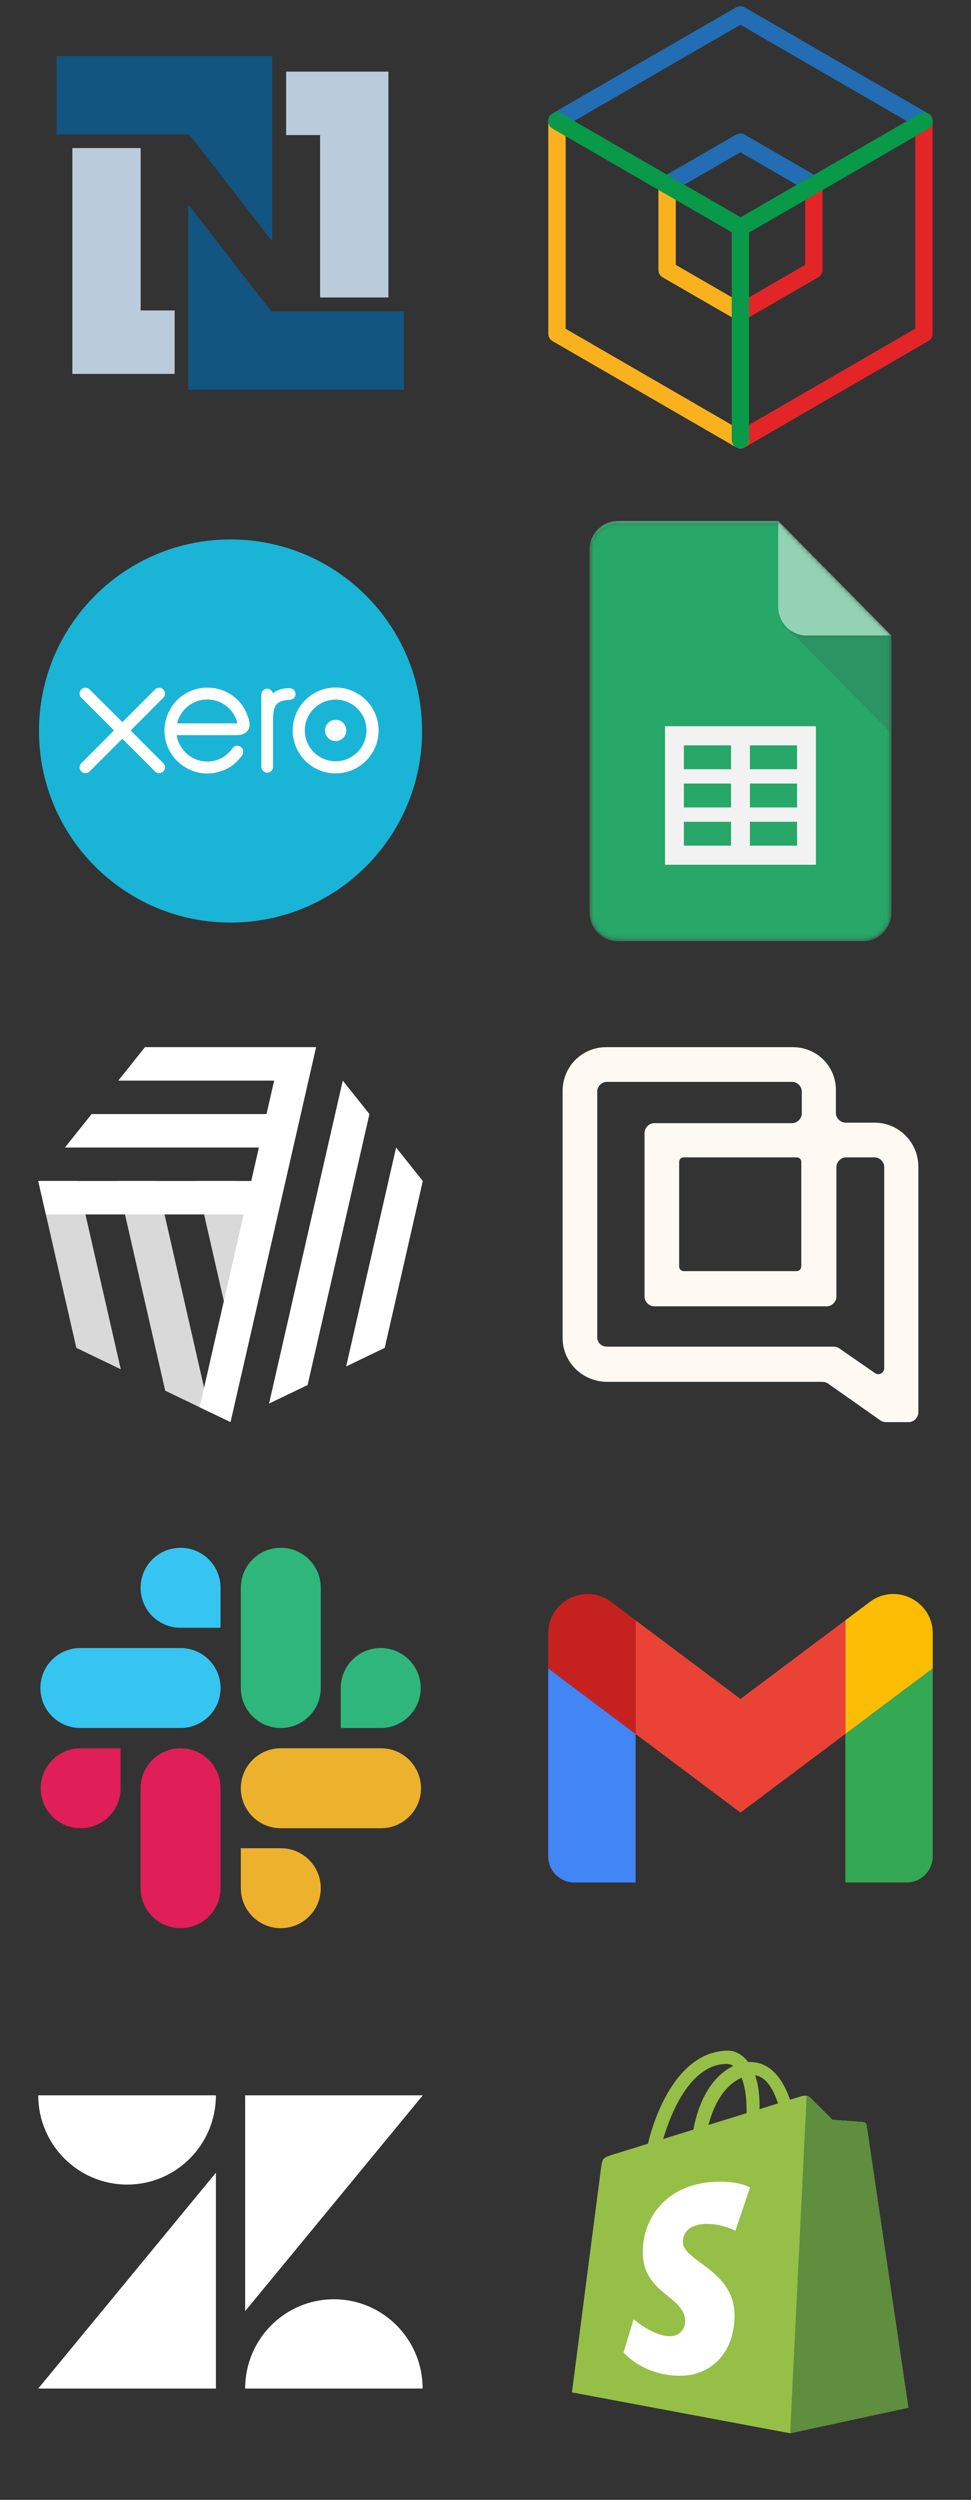
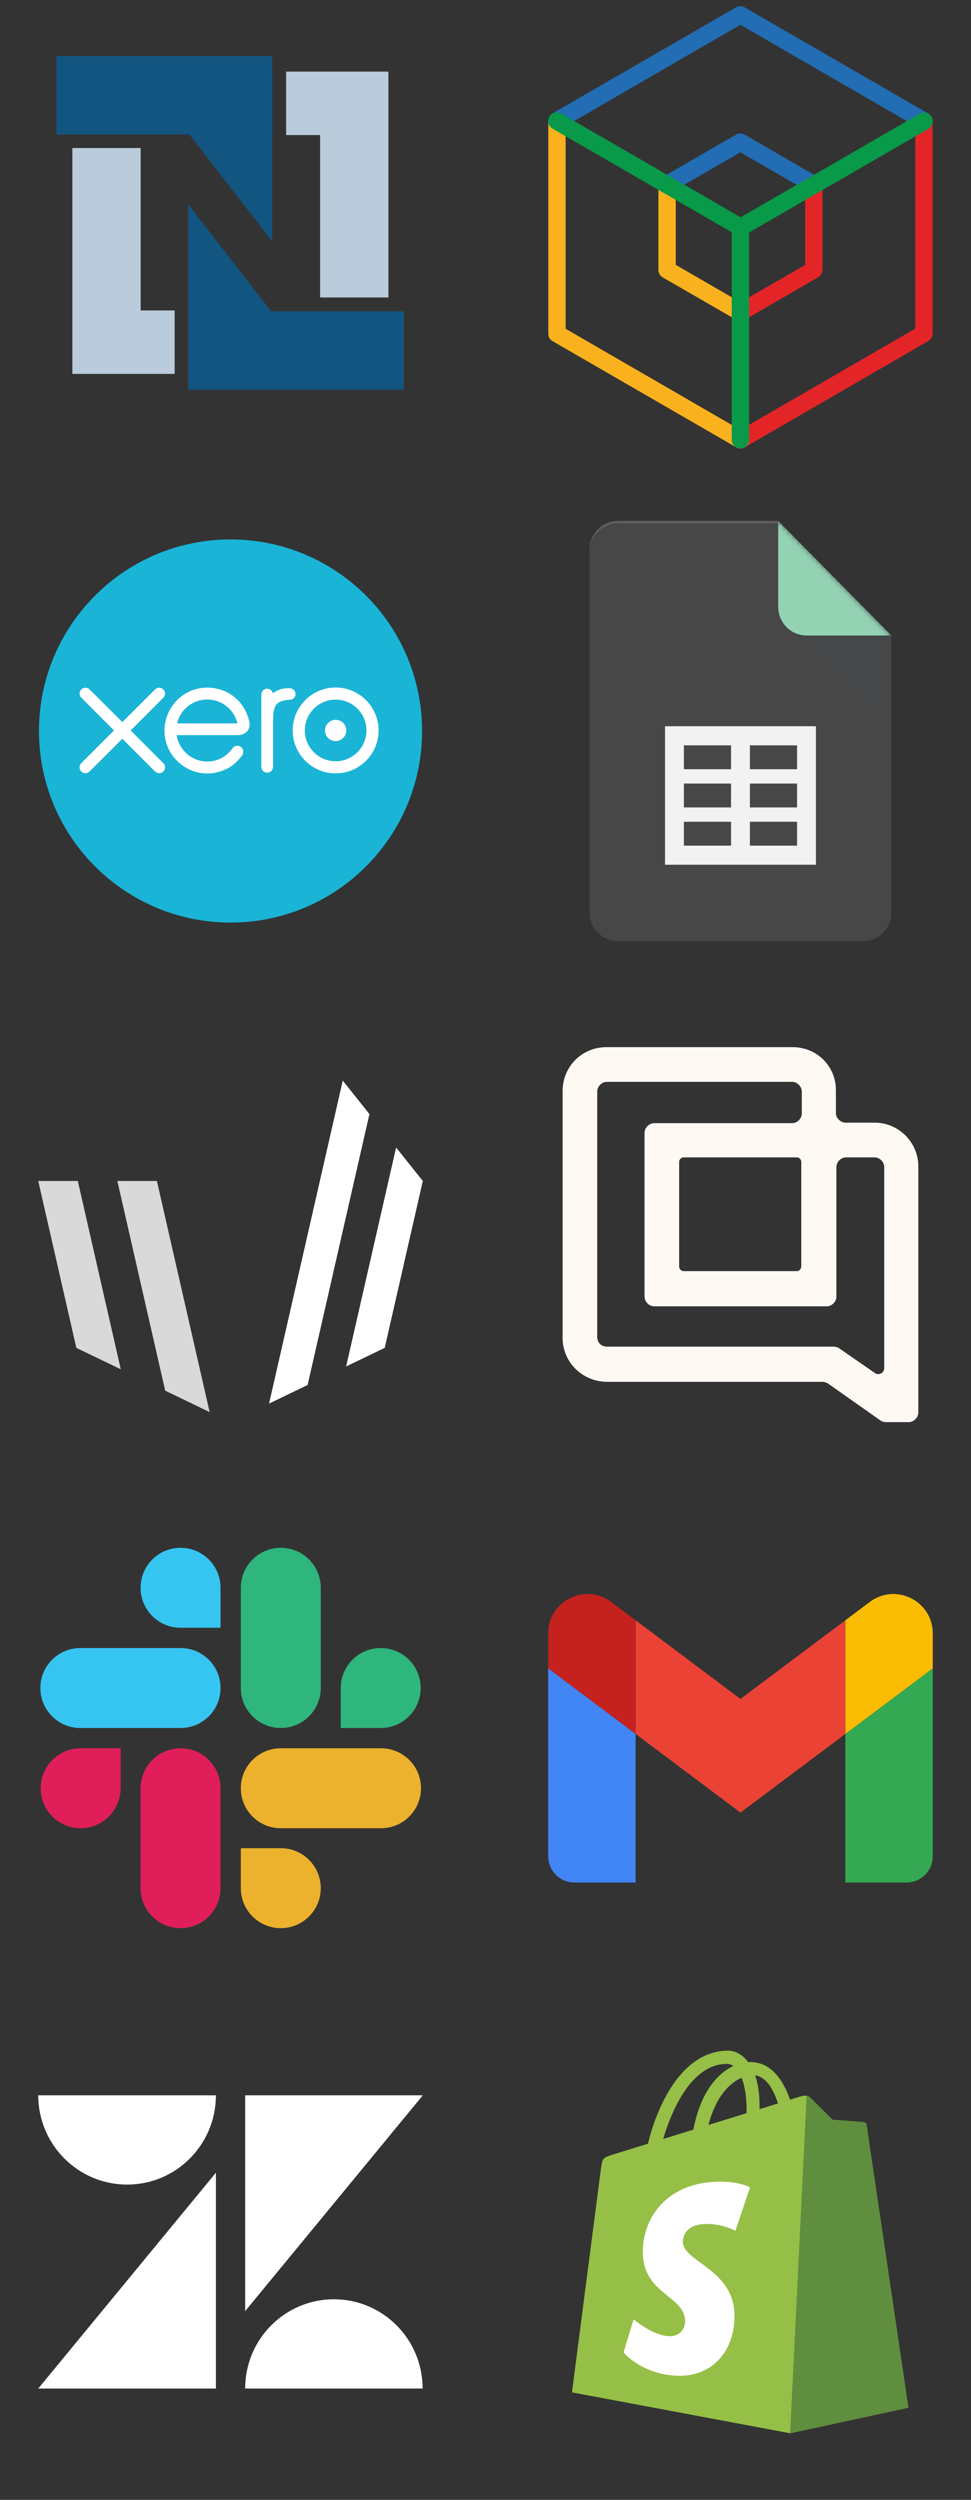
<svg xmlns="http://www.w3.org/2000/svg" fill="none" height="100%" overflow="visible" preserveAspectRatio="none" style="display: block;" viewBox="0 0 202 520" width="100%">
  <rect x="0" y="0" width="202" height="520" fill="#333333" stroke="none" />
  <g id="Text">
    <g id="Google_Sheets_logo_(2014-2020) 1">
      <g id="Page-1">
        <g id="Consumer-Apps-Sheets-Large-VD-R8-">
          <g id="Hero">
            <g id="Personal">
              <g id="Sheets-icon">
                <g id="Group">
                  <g id="Clipped">
                    <g id="Mask group">
                      <mask height="88" id="mask0_0_1350" maskUnits="userSpaceOnUse" style="mask-type:luminance" width="64" x="122" y="108">
                        <g id="Group_2">
-                           <path d="M161.892 108.346H128.535C125.297 108.346 122.648 111.028 122.648 114.307V189.811C122.648 193.089 125.297 195.771 128.535 195.771H179.551C182.789 195.771 185.437 193.089 185.437 189.811V132.189L161.892 108.346Z" fill="white" id="Vector" />
-                         </g>
+                           </g>
                      </mask>
                      <g mask="url(#mask0_0_1350)">
                        <path d="M161.892 108.346H128.535C125.297 108.346 122.648 111.028 122.648 114.307V189.811C122.648 193.089 125.297 195.771 128.535 195.771H179.551C182.789 195.771 185.437 193.089 185.437 189.811V132.189L171.702 122.255L161.892 108.346Z" fill="#0F9D58" id="Path" />
                      </g>
                    </g>
                  </g>
                  <g id="Clipped_2">
                    <g id="Mask group_2">
                      <mask height="88" id="mask1_0_1350" maskUnits="userSpaceOnUse" style="mask-type:luminance" width="64" x="122" y="108">
                        <g id="Group_3">
                          <path d="M161.892 108.346H128.535C125.297 108.346 122.648 111.028 122.648 114.307V189.811C122.648 193.089 125.297 195.771 128.535 195.771H179.551C182.789 195.771 185.437 193.089 185.437 189.811V132.189L161.892 108.346Z" fill="white" id="Vector_2" />
                        </g>
                      </mask>
                      <g mask="url(#mask1_0_1350)">
                        <path d="M138.346 151.066V179.877H169.74V151.066H138.346ZM152.081 175.903H142.27V170.935H152.081V175.903ZM152.081 167.955H142.27V162.988H152.081V167.955ZM152.081 160.007H142.27V155.04H152.081V160.007ZM165.816 175.903H156.005V170.935H165.816V175.903ZM165.816 167.955H156.005V162.988H165.816V167.955ZM165.816 160.007H156.005V155.04H165.816V160.007Z" fill="#F1F1F1" id="Shape" />
                      </g>
                    </g>
                  </g>
                  <g id="Clipped_3">
                    <g id="Mask group_3">
                      <mask height="88" id="mask2_0_1350" maskUnits="userSpaceOnUse" style="mask-type:luminance" width="64" x="122" y="108">
                        <g id="Group_4">
                          <path d="M161.892 108.346H128.535C125.297 108.346 122.648 111.028 122.648 114.307V189.811C122.648 193.089 125.297 195.771 128.535 195.771H179.551C182.789 195.771 185.437 193.089 185.437 189.811V132.189L161.892 108.346Z" fill="white" id="Vector_3" />
                        </g>
                      </mask>
                      <g mask="url(#mask2_0_1350)">
                        <path d="M163.613 130.446L185.437 152.541V132.19L163.613 130.446Z" fill="url(#paint0_linear_0_1350)" id="Path_2" />
                      </g>
                    </g>
                  </g>
                  <g id="Clipped_4">
                    <g id="Mask group_4">
                      <mask height="88" id="mask3_0_1350" maskUnits="userSpaceOnUse" style="mask-type:luminance" width="64" x="122" y="108">
                        <g id="Group_5">
                          <path d="M161.892 108.346H128.535C125.297 108.346 122.648 111.028 122.648 114.307V189.811C122.648 193.089 125.297 195.771 128.535 195.771H179.551C182.789 195.771 185.437 193.089 185.437 189.811V132.189L161.892 108.346Z" fill="white" id="Vector_4" />
                        </g>
                      </mask>
                      <g mask="url(#mask3_0_1350)">
                        <g id="Group_6">
                          <g id="Group_7">
                            <path d="M161.892 108.347V126.229C161.892 129.523 164.526 132.19 167.778 132.19H185.438L161.892 108.347Z" fill="#87CEAC" id="Path_3" />
                          </g>
                        </g>
                      </g>
                    </g>
                  </g>
                  <g id="Clipped_5">
                    <g id="Mask group_5">
                      <mask height="88" id="mask4_0_1350" maskUnits="userSpaceOnUse" style="mask-type:luminance" width="64" x="122" y="108">
                        <g id="Group_8">
-                           <path d="M161.892 108.346H128.535C125.297 108.346 122.648 111.028 122.648 114.307V189.811C122.648 193.089 125.297 195.771 128.535 195.771H179.551C182.789 195.771 185.437 193.089 185.437 189.811V132.189L161.892 108.346Z" fill="white" id="Vector_5" />
+                           <path d="M161.892 108.346H128.535C125.297 108.346 122.648 111.028 122.648 114.307V189.811C122.648 193.089 125.297 195.771 128.535 195.771H179.551C182.789 195.771 185.437 193.089 185.437 189.811L161.892 108.346Z" fill="white" id="Vector_5" />
                        </g>
                      </mask>
                      <g mask="url(#mask4_0_1350)">
                        <path d="M128.535 108.346C125.297 108.346 122.648 111.028 122.648 114.307V114.804C122.648 111.525 125.297 108.843 128.535 108.843H161.892V108.346H128.535Z" fill="white" fill-opacity="0.2" id="Path_4" />
                      </g>
                    </g>
                  </g>
                  <g id="Clipped_6">
                    <g id="Mask group_6">
                      <mask height="88" id="mask5_0_1350" maskUnits="userSpaceOnUse" style="mask-type:luminance" width="64" x="122" y="108">
                        <g id="Group_9">
                          <path d="M161.892 108.346H128.535C125.297 108.346 122.648 111.028 122.648 114.307V189.811C122.648 193.089 125.297 195.771 128.535 195.771H179.551C182.789 195.771 185.437 193.089 185.437 189.811V132.189L161.892 108.346Z" fill="white" id="Vector_6" />
                        </g>
                      </mask>
                      <g mask="url(#mask5_0_1350)">
                        <path d="M179.551 195.275H128.535C125.297 195.275 122.648 192.593 122.648 189.314V189.811C122.648 193.09 125.297 195.772 128.535 195.772H179.551C182.789 195.772 185.438 193.09 185.438 189.811V189.314C185.438 192.593 182.789 195.275 179.551 195.275Z" fill="#263238" fill-opacity="0.2" id="Path_5" />
                      </g>
                    </g>
                  </g>
                  <g id="Clipped_7">
                    <g id="Mask group_7">
                      <mask height="88" id="mask6_0_1350" maskUnits="userSpaceOnUse" style="mask-type:luminance" width="64" x="122" y="108">
                        <g id="Group_10">
                          <path d="M161.892 108.346H128.535C125.297 108.346 122.648 111.028 122.648 114.307V189.811C122.648 193.089 125.297 195.771 128.535 195.771H179.551C182.789 195.771 185.437 193.089 185.437 189.811V132.189L161.892 108.346Z" fill="white" id="Vector_7" />
                        </g>
                      </mask>
                      <g mask="url(#mask6_0_1350)">
                        <path d="M167.778 132.19C164.526 132.19 161.892 129.523 161.892 126.229V126.726C161.892 130.019 164.526 132.687 167.778 132.687H185.438V132.19H167.778Z" fill="#263238" fill-opacity="0.1" id="Path_6" />
                      </g>
                    </g>
                  </g>
                </g>
              </g>
            </g>
          </g>
        </g>
        <path d="M161.892 108.346H128.535C125.297 108.346 122.648 111.028 122.648 114.307V189.811C122.648 193.089 125.297 195.771 128.535 195.771H179.551C182.789 195.771 185.437 193.089 185.437 189.811V132.189L161.892 108.346Z" fill="url(#paint1_radial_0_1350)" id="Path_7" />
      </g>
    </g>
    <g clip-path="url(#clip0_0_1350)" id="netsuite 1">
      <g id="Vector_8">
</g>
      <path d="M15.056 30.796H29.259V64.576H36.331V77.776H15.056V30.796ZM80.797 61.876H66.594V28.096H59.523V14.896H80.797V61.876Z" fill="#BACCDB" id="Vector_9" />
      <path d="M11.76 11.655H56.646V50.235L39.387 27.975H11.76V11.655ZM84.033 81.075H39.147V42.495L56.407 64.755H84.033" fill="#125580" id="Vector_10" />
    </g>
    <g id="Frame 47263">
      <path clip-rule="evenodd" d="M34.367 289.276L41.527 292.724L43.611 293.728L32.639 245.658H24.413L34.367 289.276Z" fill="#D9D9D9" fill-rule="evenodd" id="Vector_11" />
      <path clip-rule="evenodd" d="M15.88 280.373L25.124 284.824L16.185 245.658H7.957L15.88 280.373Z" fill="#D9D9D9" fill-rule="evenodd" id="Vector_12" />
-       <path clip-rule="evenodd" d="M54.249 268.251L49.092 245.658H40.866L50.136 286.275L54.249 268.251Z" fill="#D9D9D9" fill-rule="evenodd" id="Vector_13" />
      <path clip-rule="evenodd" d="M63.992 288.098L55.974 291.96L71.306 224.78L76.855 231.736L63.992 288.098Z" fill="white" fill-rule="evenodd" id="Vector_14" />
      <path clip-rule="evenodd" d="M80.035 280.372L72.01 284.237L82.404 238.694L87.957 245.658L80.035 280.372Z" fill="white" fill-rule="evenodd" id="Vector_15" />
-       <path clip-rule="evenodd" d="M30.155 217.821L24.606 224.78H57.033L55.445 231.739H19.057L13.507 238.699H53.856L52.268 245.658H7.957L9.545 252.617H50.68L41.527 292.725L47.957 295.821L65.758 217.821H30.155Z" fill="white" fill-rule="evenodd" id="Vector_16" />
    </g>
    <g id="Frame 47264">
      <path d="M154.027 93.296C153.394 93.296 152.793 92.978 152.477 92.407C151.97 91.55 152.287 90.44 153.141 89.932L190.414 68.356V25.172C190.414 24.157 191.237 23.363 192.218 23.363C193.199 23.363 194.021 24.157 194.021 25.172V69.371C194.021 70.006 193.673 70.609 193.136 70.926L154.945 93.042C154.628 93.2 154.312 93.296 154.027 93.296Z" fill="#E42527" id="Vector_17" />
      <path d="M154.027 93.296C153.71 93.296 153.426 93.201 153.141 93.042L114.95 70.958C114.38 70.641 114.064 70.038 114.064 69.403V25.204C114.064 24.189 114.855 23.395 115.867 23.395C116.88 23.395 117.671 24.189 117.671 25.204V68.388L154.944 89.964C155.799 90.472 156.083 91.582 155.609 92.439C155.229 92.978 154.628 93.296 154.027 93.296Z" fill="#F9B21D" id="Vector_18" />
      <path d="M192.187 26.98C191.87 26.98 191.585 26.885 191.301 26.727L154.027 5.15L116.754 26.727C115.9 27.234 114.792 26.917 114.286 26.06C113.78 25.203 114.096 24.093 114.95 23.585L153.11 1.533C153.679 1.216 154.344 1.216 154.913 1.533L193.104 23.617C193.958 24.125 194.243 25.235 193.769 26.092C193.421 26.663 192.819 26.98 192.187 26.98Z" fill="#226DB4" id="Vector_19" />
      <path d="M154.027 66.769C153.394 66.769 152.793 66.452 152.477 65.881C151.97 65.024 152.287 63.913 153.141 63.406L167.506 55.093V38.435C167.506 37.451 168.329 36.626 169.31 36.626C170.291 36.626 171.113 37.451 171.113 38.435V56.108C171.113 56.743 170.765 57.346 170.227 57.663L154.945 66.515C154.628 66.706 154.312 66.769 154.027 66.769Z" fill="#E42527" id="Vector_20" />
      <path d="M154.027 66.769C153.711 66.769 153.426 66.674 153.141 66.516L137.858 57.695C137.289 57.377 136.972 56.775 136.972 56.14V38.467C136.972 37.483 137.795 36.658 138.776 36.658C139.757 36.658 140.58 37.483 140.58 38.467V55.093L154.945 63.406C155.799 63.914 156.084 65.024 155.609 65.881C155.229 66.452 154.628 66.769 154.027 66.769Z" fill="#F9B21D" id="Vector_21" />
      <path d="M169.278 40.243C168.962 40.243 168.677 40.148 168.392 39.99L154.027 31.677L139.63 39.99C138.776 40.497 137.669 40.18 137.162 39.323C136.656 38.467 136.972 37.356 137.827 36.849L153.11 27.996C153.679 27.679 154.344 27.679 154.913 27.996L170.196 36.849C171.05 37.356 171.335 38.467 170.86 39.323C170.512 39.926 169.911 40.243 169.278 40.243Z" fill="#226DB4" id="Vector_22" />
      <path d="M154.027 49.096C153.711 49.096 153.426 49.001 153.141 48.843L114.95 26.759C114.096 26.251 113.811 25.14 114.286 24.284C114.792 23.427 115.9 23.142 116.754 23.617L154.945 45.701C155.799 46.209 156.084 47.319 155.609 48.176C155.23 48.779 154.628 49.096 154.027 49.096Z" fill="#089949" id="Vector_23" />
      <path d="M154.027 49.096C153.394 49.096 152.793 48.779 152.477 48.208C151.97 47.351 152.287 46.24 153.141 45.733L191.332 23.649C192.186 23.141 193.294 23.459 193.8 24.315C194.306 25.172 193.99 26.282 193.136 26.79L154.945 48.874C154.628 49.001 154.312 49.096 154.027 49.096Z" fill="#089949" id="Vector_24" />
      <path d="M154.027 93.296C153.046 93.296 152.224 92.471 152.224 91.487V47.288C152.224 46.304 153.046 45.479 154.027 45.479C155.008 45.479 155.831 46.304 155.831 47.288V91.487C155.799 92.471 155.008 93.296 154.027 93.296Z" fill="#089949" id="Vector_25" />
    </g>
    <g clip-path="url(#clip1_0_1350)" id="Gmail_icon_(2020) 1">
      <path d="M119.497 391.584H132.225V360.675L114.043 347.039V386.129C114.043 389.148 116.488 391.584 119.497 391.584Z" fill="#4285F4" id="Vector_26" />
      <path d="M175.861 391.584H188.588C191.607 391.584 194.043 389.139 194.043 386.129V347.039L175.861 360.675" fill="#34A853" id="Vector_27" />
      <path d="M175.861 337.038V360.675L194.043 347.038V339.766C194.043 333.02 186.343 329.175 180.952 333.22" fill="#FBBC04" id="Vector_28" />
      <path d="M132.225 360.675V337.039L154.043 353.402L175.861 337.039V360.675L154.043 377.039" fill="#EA4335" id="Vector_29" />
      <path d="M114.043 339.766V347.038L132.225 360.675V337.038L127.134 333.22C121.734 329.175 114.043 333.02 114.043 339.766Z" fill="#C5221F" id="Vector_30" />
    </g>
    <g clip-path="url(#clip2_0_1350)" id="Slack_icon_2019 (2) 1">
      <path d="M25.091 371.977C25.091 376.575 21.375 380.292 16.776 380.292C12.178 380.292 8.461 376.575 8.461 371.977C8.461 367.379 12.178 363.662 16.776 363.662H25.091V371.977ZM29.248 371.977C29.248 367.379 32.965 363.662 37.563 363.662C42.162 363.662 45.878 367.379 45.878 371.977V392.764C45.878 397.363 42.162 401.079 37.563 401.079C32.965 401.079 29.248 397.363 29.248 392.764V371.977Z" fill="#E01E5A" id="Vector_31" />
      <path d="M37.563 338.591C32.965 338.591 29.248 334.875 29.248 330.276C29.248 325.678 32.965 321.961 37.563 321.961C42.162 321.961 45.878 325.678 45.878 330.276V338.591H37.563ZM37.563 342.812C42.162 342.812 45.878 346.528 45.878 351.127C45.878 355.725 42.162 359.442 37.563 359.442H16.713C12.115 359.442 8.398 355.725 8.398 351.127C8.398 346.528 12.115 342.812 16.713 342.812H37.563Z" fill="#36C5F0" id="Vector_32" />
      <path d="M70.886 351.127C70.886 346.528 74.603 342.812 79.201 342.812C83.8 342.812 87.516 346.528 87.516 351.127C87.516 355.725 83.8 359.442 79.201 359.442H70.886V351.127ZM66.729 351.127C66.729 355.725 63.012 359.442 58.414 359.442C53.815 359.442 50.099 355.725 50.099 351.127V330.276C50.099 325.678 53.815 321.961 58.414 321.961C63.012 321.961 66.729 325.678 66.729 330.276V351.127Z" fill="#2EB67D" id="Vector_33" />
      <path d="M58.414 384.45C63.012 384.45 66.729 388.166 66.729 392.764C66.729 397.363 63.012 401.079 58.414 401.079C53.815 401.079 50.099 397.363 50.099 392.764V384.45H58.414ZM58.414 380.292C53.815 380.292 50.099 376.575 50.099 371.977C50.099 367.379 53.815 363.662 58.414 363.662H79.264C83.863 363.662 87.579 367.379 87.579 371.977C87.579 376.575 83.863 380.292 79.264 380.292H58.414Z" fill="#ECB22E" id="Vector_34" />
    </g>
    <g clip-path="url(#clip3_0_1350)" id="idA0LvJJBQ_logos 1">
      <path clip-rule="evenodd" d="M184.268 295.821H189.032C190.09 295.821 191.043 294.866 191.043 293.805V242.654C191.043 237.666 187.02 233.527 181.939 233.527H175.904C174.846 233.527 173.893 232.572 173.893 231.511V226.948C173.999 221.854 169.976 217.821 164.894 217.821H126.148C121.066 217.821 117.043 221.854 117.043 226.948V278.311C117.043 283.299 121.066 287.331 126.148 287.437H171.035C171.458 287.437 171.881 287.544 172.199 287.756L183.209 295.503C183.527 295.715 183.95 295.821 184.268 295.821ZM173.364 280.115H126.253C125.089 280.115 124.242 279.266 124.242 278.099V227.054C124.242 225.993 125.195 225.037 126.253 225.037H164.788C165.847 225.037 166.8 225.993 166.8 227.054V231.617C166.8 232.678 165.847 233.633 164.788 233.633H136.099C135.04 233.633 134.087 234.588 134.087 235.65V269.715C134.087 270.776 135.04 271.731 136.099 271.731H171.987C173.046 271.731 173.999 270.776 173.999 269.715V242.76C173.999 241.699 174.952 240.744 176.01 240.744H181.939C182.997 240.744 183.95 241.699 183.95 242.76V284.572C183.95 285.633 182.786 286.164 182.045 285.633L174.528 280.433C174.211 280.221 173.787 280.115 173.364 280.115ZM165.741 264.409H142.239C141.71 264.409 141.286 263.984 141.286 263.454V241.699C141.286 241.168 141.71 240.744 142.239 240.744H165.741C166.271 240.744 166.694 241.168 166.694 241.699V263.348C166.694 263.878 166.376 264.409 165.741 264.409Z" fill="#FFF9F4" fill-rule="evenodd" id="Vector_35" />
    </g>
    <g clip-path="url(#clip4_0_1350)" id="zendesk-3 1">
      <path d="M44.913 451.954V496.842H7.957L44.913 451.954ZM44.913 435.851C44.913 446.109 36.653 454.419 26.455 454.419C16.257 454.419 7.957 446.109 7.957 435.851H44.913ZM51.001 496.843C51.001 486.585 59.262 478.275 69.46 478.275C79.657 478.275 87.918 486.585 87.918 496.843H51.001ZM51.001 480.74V435.851H87.957L51.001 480.74Z" fill="white" id="Vector_36" />
    </g>
    <g clip-path="url(#clip5_0_1350)" id="shopify-logo-svgrepo-com 1">
      <path d="M180.283 442.056C180.228 441.656 179.877 441.435 179.588 441.41C179.299 441.386 173.181 440.933 173.181 440.933C173.181 440.933 168.933 436.715 168.467 436.248C168 435.781 167.089 435.923 166.735 436.028C166.683 436.043 165.807 436.313 164.358 436.762C162.938 432.678 160.434 428.925 156.027 428.925C155.906 428.925 155.781 428.93 155.655 428.937C154.402 427.28 152.85 426.56 151.509 426.56C141.245 426.56 136.341 439.391 134.803 445.912C130.815 447.148 127.981 448.026 127.619 448.14C125.393 448.838 125.323 448.909 125.03 451.006C124.81 452.595 118.985 497.644 118.985 497.644L164.376 506.148L188.971 500.828C188.971 500.828 180.337 442.456 180.283 442.056ZM161.849 437.538L158.008 438.726C158.009 438.456 158.011 438.189 158.011 437.898C158.011 435.36 157.658 433.317 157.093 431.697C159.364 431.981 160.876 434.565 161.849 437.538ZM154.277 432.2C154.908 433.781 155.318 436.051 155.318 439.114C155.318 439.271 155.317 439.414 155.316 439.559C152.818 440.333 150.104 441.173 147.383 442.016C148.911 436.121 151.774 433.274 154.277 432.2ZM151.227 429.313C151.67 429.313 152.116 429.463 152.544 429.757C149.254 431.305 145.728 435.204 144.239 442.989L137.969 444.931C139.713 438.993 143.854 429.313 151.227 429.313Z" fill="#95BF46" id="Vector_37" />
      <path d="M179.588 441.41C179.299 441.386 173.181 440.933 173.181 440.933C173.181 440.933 168.933 436.715 168.467 436.248C168.292 436.074 168.057 435.985 167.811 435.947L164.379 506.148L188.971 500.828C188.971 500.828 180.337 442.456 180.283 442.056C180.228 441.656 179.877 441.435 179.588 441.41Z" fill="#5E8E3E" id="Vector_38" />
      <path d="M156.027 455L152.995 464.021C152.995 464.021 150.338 462.603 147.081 462.603C142.306 462.603 142.066 465.599 142.066 466.354C142.066 470.474 152.805 472.053 152.805 481.703C152.805 489.296 147.99 494.185 141.496 494.185C133.705 494.185 129.72 489.335 129.72 489.335L131.806 482.442C131.806 482.442 135.902 485.959 139.358 485.959C141.617 485.959 142.535 484.181 142.535 482.881C142.535 477.507 133.724 477.268 133.724 468.437C133.724 461.004 139.059 453.811 149.828 453.811C153.977 453.811 156.027 455 156.027 455Z" fill="white" id="Vector_39" />
    </g>
    <g clip-path="url(#clip6_0_1350)" id="Xero_software_logo 1">
      <g id="layer1">
        <g id="g10">
          <g id="g12">
            <g id="Clip path group">
              <mask height="116" id="mask7_0_1350" maskUnits="userSpaceOnUse" style="mask-type:luminance" width="116" x="-10" y="94">
                <g id="clipPath18">
                  <path d="M-9.65 94.358H105.635V209.644H-9.65V94.358Z" fill="white" id="path16" />
                </g>
              </mask>
              <g mask="url(#mask7_0_1350)">
                <g id="g14">
                  <path d="M47.957 191.906C69.964 191.906 87.804 174.065 87.804 152.058C87.804 130.051 69.964 112.211 47.957 112.211C25.95 112.211 8.109 130.051 8.109 152.058C8.109 174.065 25.95 191.906 47.957 191.906Z" fill="#1AB4D7" id="path20" />
                  <path d="M27.184 151.943L33.984 145.126C34.209 144.896 34.335 144.592 34.335 144.269C34.335 143.597 33.789 143.051 33.116 143.051C32.789 143.051 32.482 143.179 32.25 143.414C32.249 143.415 25.456 150.204 25.456 150.204L18.631 143.403C18.401 143.176 18.095 143.051 17.771 143.051C17.1 143.051 16.553 143.597 16.553 144.268C16.553 144.596 16.684 144.903 16.919 145.135L23.718 151.933L16.922 158.742C16.683 158.977 16.553 159.285 16.553 159.615C16.553 160.287 17.1 160.832 17.771 160.832C18.096 160.832 18.402 160.706 18.631 160.476L25.445 153.672L32.233 160.452C32.474 160.7 32.785 160.833 33.116 160.833C33.788 160.833 34.335 160.287 34.335 159.615C34.335 159.29 34.209 158.985 33.98 158.756L27.184 151.943Z" fill="white" id="path22" />
                  <path d="M67.611 151.941C67.611 153.162 68.603 154.155 69.826 154.155C71.045 154.155 72.038 153.162 72.038 151.941C72.038 150.72 71.045 149.727 69.826 149.727C68.603 149.727 67.611 150.72 67.611 151.941Z" fill="white" id="path24" />
                  <path d="M63.411 151.942C63.411 148.406 66.287 145.53 69.823 145.53C73.358 145.53 76.234 148.406 76.234 151.942C76.234 155.477 73.358 158.352 69.823 158.352C66.287 158.352 63.411 155.477 63.411 151.942ZM60.889 151.942C60.889 156.868 64.897 160.875 69.823 160.875C74.75 160.875 78.76 156.868 78.76 151.942C78.76 147.016 74.75 143.007 69.823 143.007C64.897 143.007 60.889 147.016 60.889 151.942Z" fill="white" id="path26" />
                  <path d="M60.255 143.16L59.88 143.159C58.754 143.159 57.669 143.514 56.763 144.212C56.643 143.666 56.154 143.254 55.572 143.254C54.903 143.254 54.366 143.791 54.364 144.462C54.364 144.465 54.368 159.51 54.368 159.51C54.37 160.18 54.917 160.725 55.587 160.725C56.257 160.725 56.803 160.18 56.805 159.509C56.805 159.506 56.806 150.256 56.806 150.256C56.806 147.172 57.088 145.927 59.729 145.597C59.973 145.566 60.239 145.571 60.24 145.571C60.963 145.546 61.477 145.05 61.477 144.378C61.477 143.706 60.928 143.16 60.255 143.16Z" fill="white" id="path28" />
                  <path d="M36.859 150.471C36.859 150.438 36.862 150.403 36.864 150.369C37.571 147.572 40.103 145.503 43.12 145.503C46.172 145.503 48.728 147.623 49.399 150.471H36.859ZM51.894 150.241C51.369 147.755 50.008 145.713 47.936 144.402C44.906 142.479 40.906 142.585 37.98 144.666C35.593 146.364 34.215 149.141 34.215 152.003C34.215 152.72 34.302 153.444 34.482 154.157C35.383 157.703 38.431 160.386 42.065 160.831C43.143 160.962 44.193 160.899 45.279 160.618C46.213 160.391 47.117 160.012 47.95 159.478C48.814 158.923 49.536 158.19 50.235 157.313C50.249 157.297 50.264 157.283 50.278 157.266C50.763 156.664 50.673 155.808 50.139 155.399C49.69 155.054 48.935 154.915 48.34 155.676C48.213 155.858 48.07 156.045 47.913 156.232C47.441 156.754 46.855 157.26 46.152 157.652C45.259 158.13 44.24 158.403 43.157 158.409C39.613 158.369 37.717 155.895 37.042 154.13C36.925 153.8 36.834 153.458 36.77 153.106C36.762 153.04 36.756 152.976 36.754 152.918C37.486 152.918 49.471 152.916 49.471 152.916C51.215 152.879 52.153 151.648 51.894 150.241Z" fill="white" id="path30" />
                </g>
              </g>
            </g>
          </g>
        </g>
      </g>
    </g>
  </g>
  <defs>
    <linearGradient gradientUnits="userSpaceOnUse" id="paint0_linear_0_1350" x1="1254.94" x2="1254.94" y1="320.154" y2="2340.23">
      <stop stop-color="#263238" stop-opacity="0.2" />
      <stop offset="1" stop-color="#263238" stop-opacity="0.02" />
    </linearGradient>
    <radialGradient cx="0" cy="0" gradientTransform="translate(321.567 281.137) scale(10124.7 10252.5)" gradientUnits="userSpaceOnUse" id="paint1_radial_0_1350" r="1">
      <stop stop-color="white" stop-opacity="0.1" />
      <stop offset="1" stop-color="white" stop-opacity="0" />
    </radialGradient>
    <clipPath id="clip0_0_1350">
      <rect fill="white" height="90" transform="translate(2.957 2.295)" width="90" />
    </clipPath>
    <clipPath id="clip1_0_1350">
      <rect fill="white" height="60" transform="translate(114.043 331.584)" width="80" />
    </clipPath>
    <clipPath id="clip2_0_1350">
      <rect fill="white" height="80" transform="translate(7.957 321.584)" width="80" />
    </clipPath>
    <clipPath id="clip3_0_1350">
      <rect fill="white" height="78" transform="translate(117.043 217.821)" width="74" />
    </clipPath>
    <clipPath id="clip4_0_1350">
      <rect fill="white" height="61" transform="translate(7.957 435.847)" width="80" />
    </clipPath>
    <clipPath id="clip5_0_1350">
      <rect fill="white" height="80" transform="translate(114.043 426.347)" width="80" />
    </clipPath>
    <clipPath id="clip6_0_1350">
      <rect fill="white" height="80" transform="translate(7.957 112.058)" width="80" />
    </clipPath>
  </defs>
</svg>